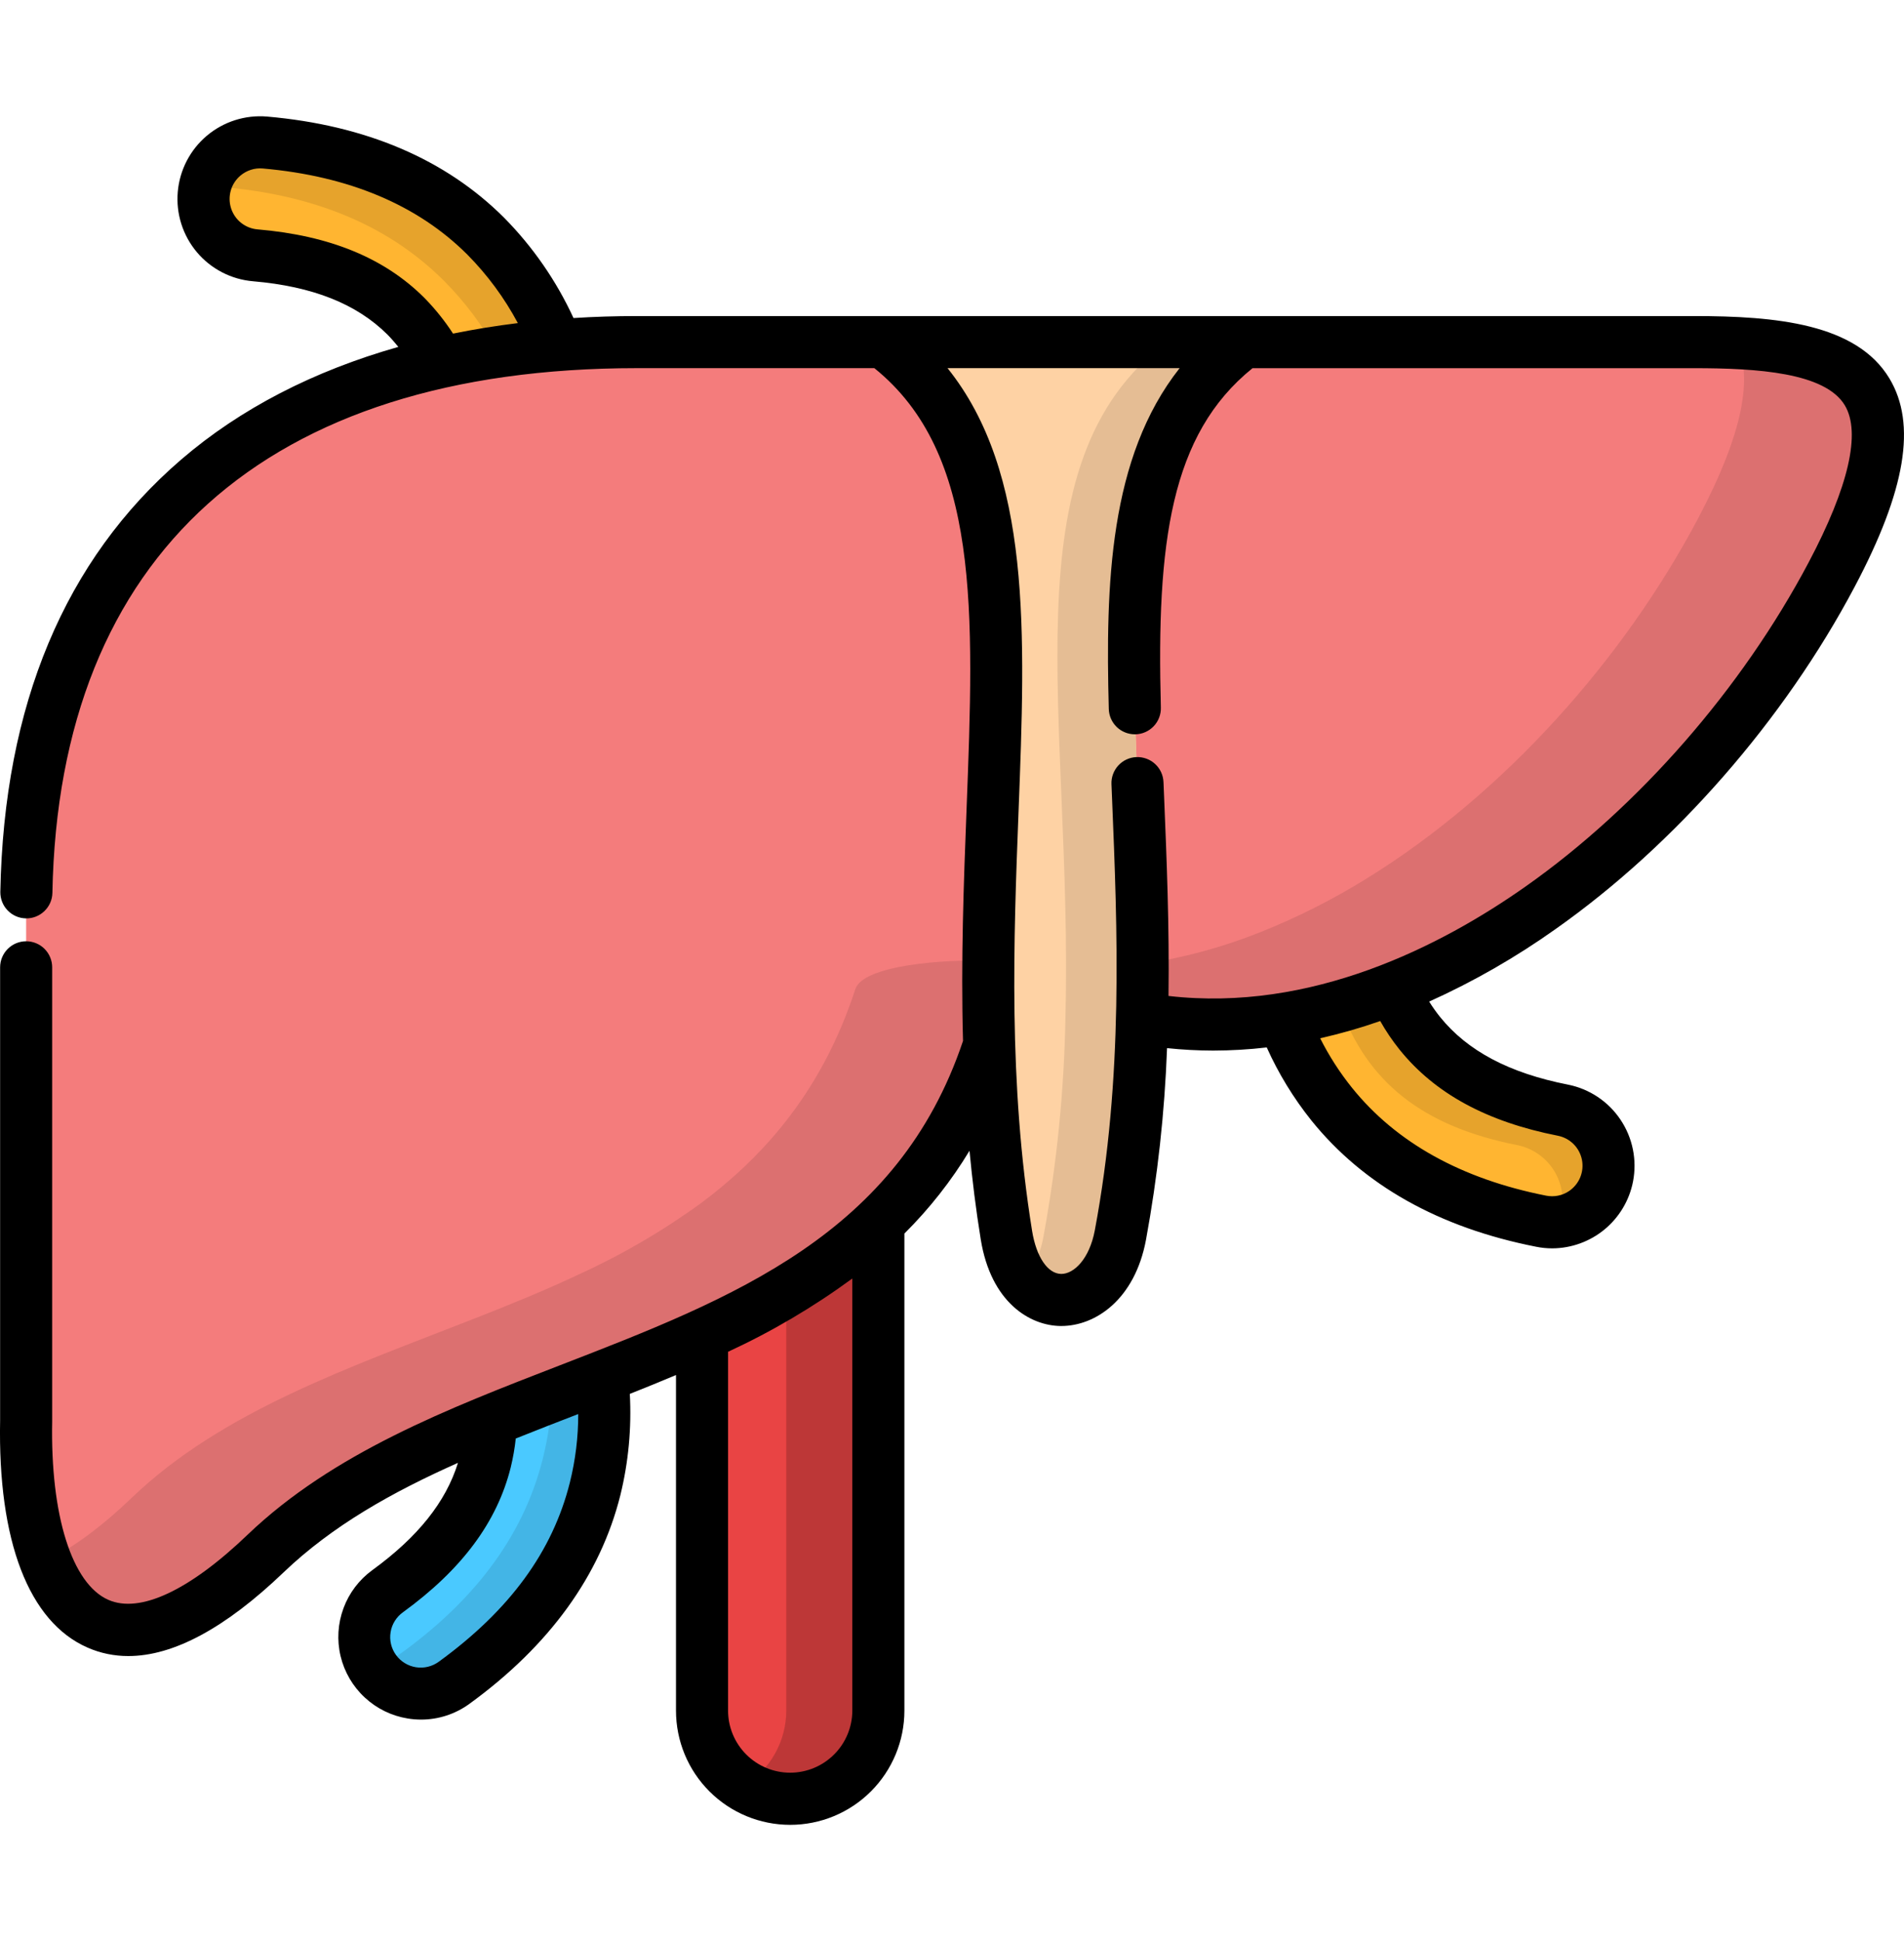
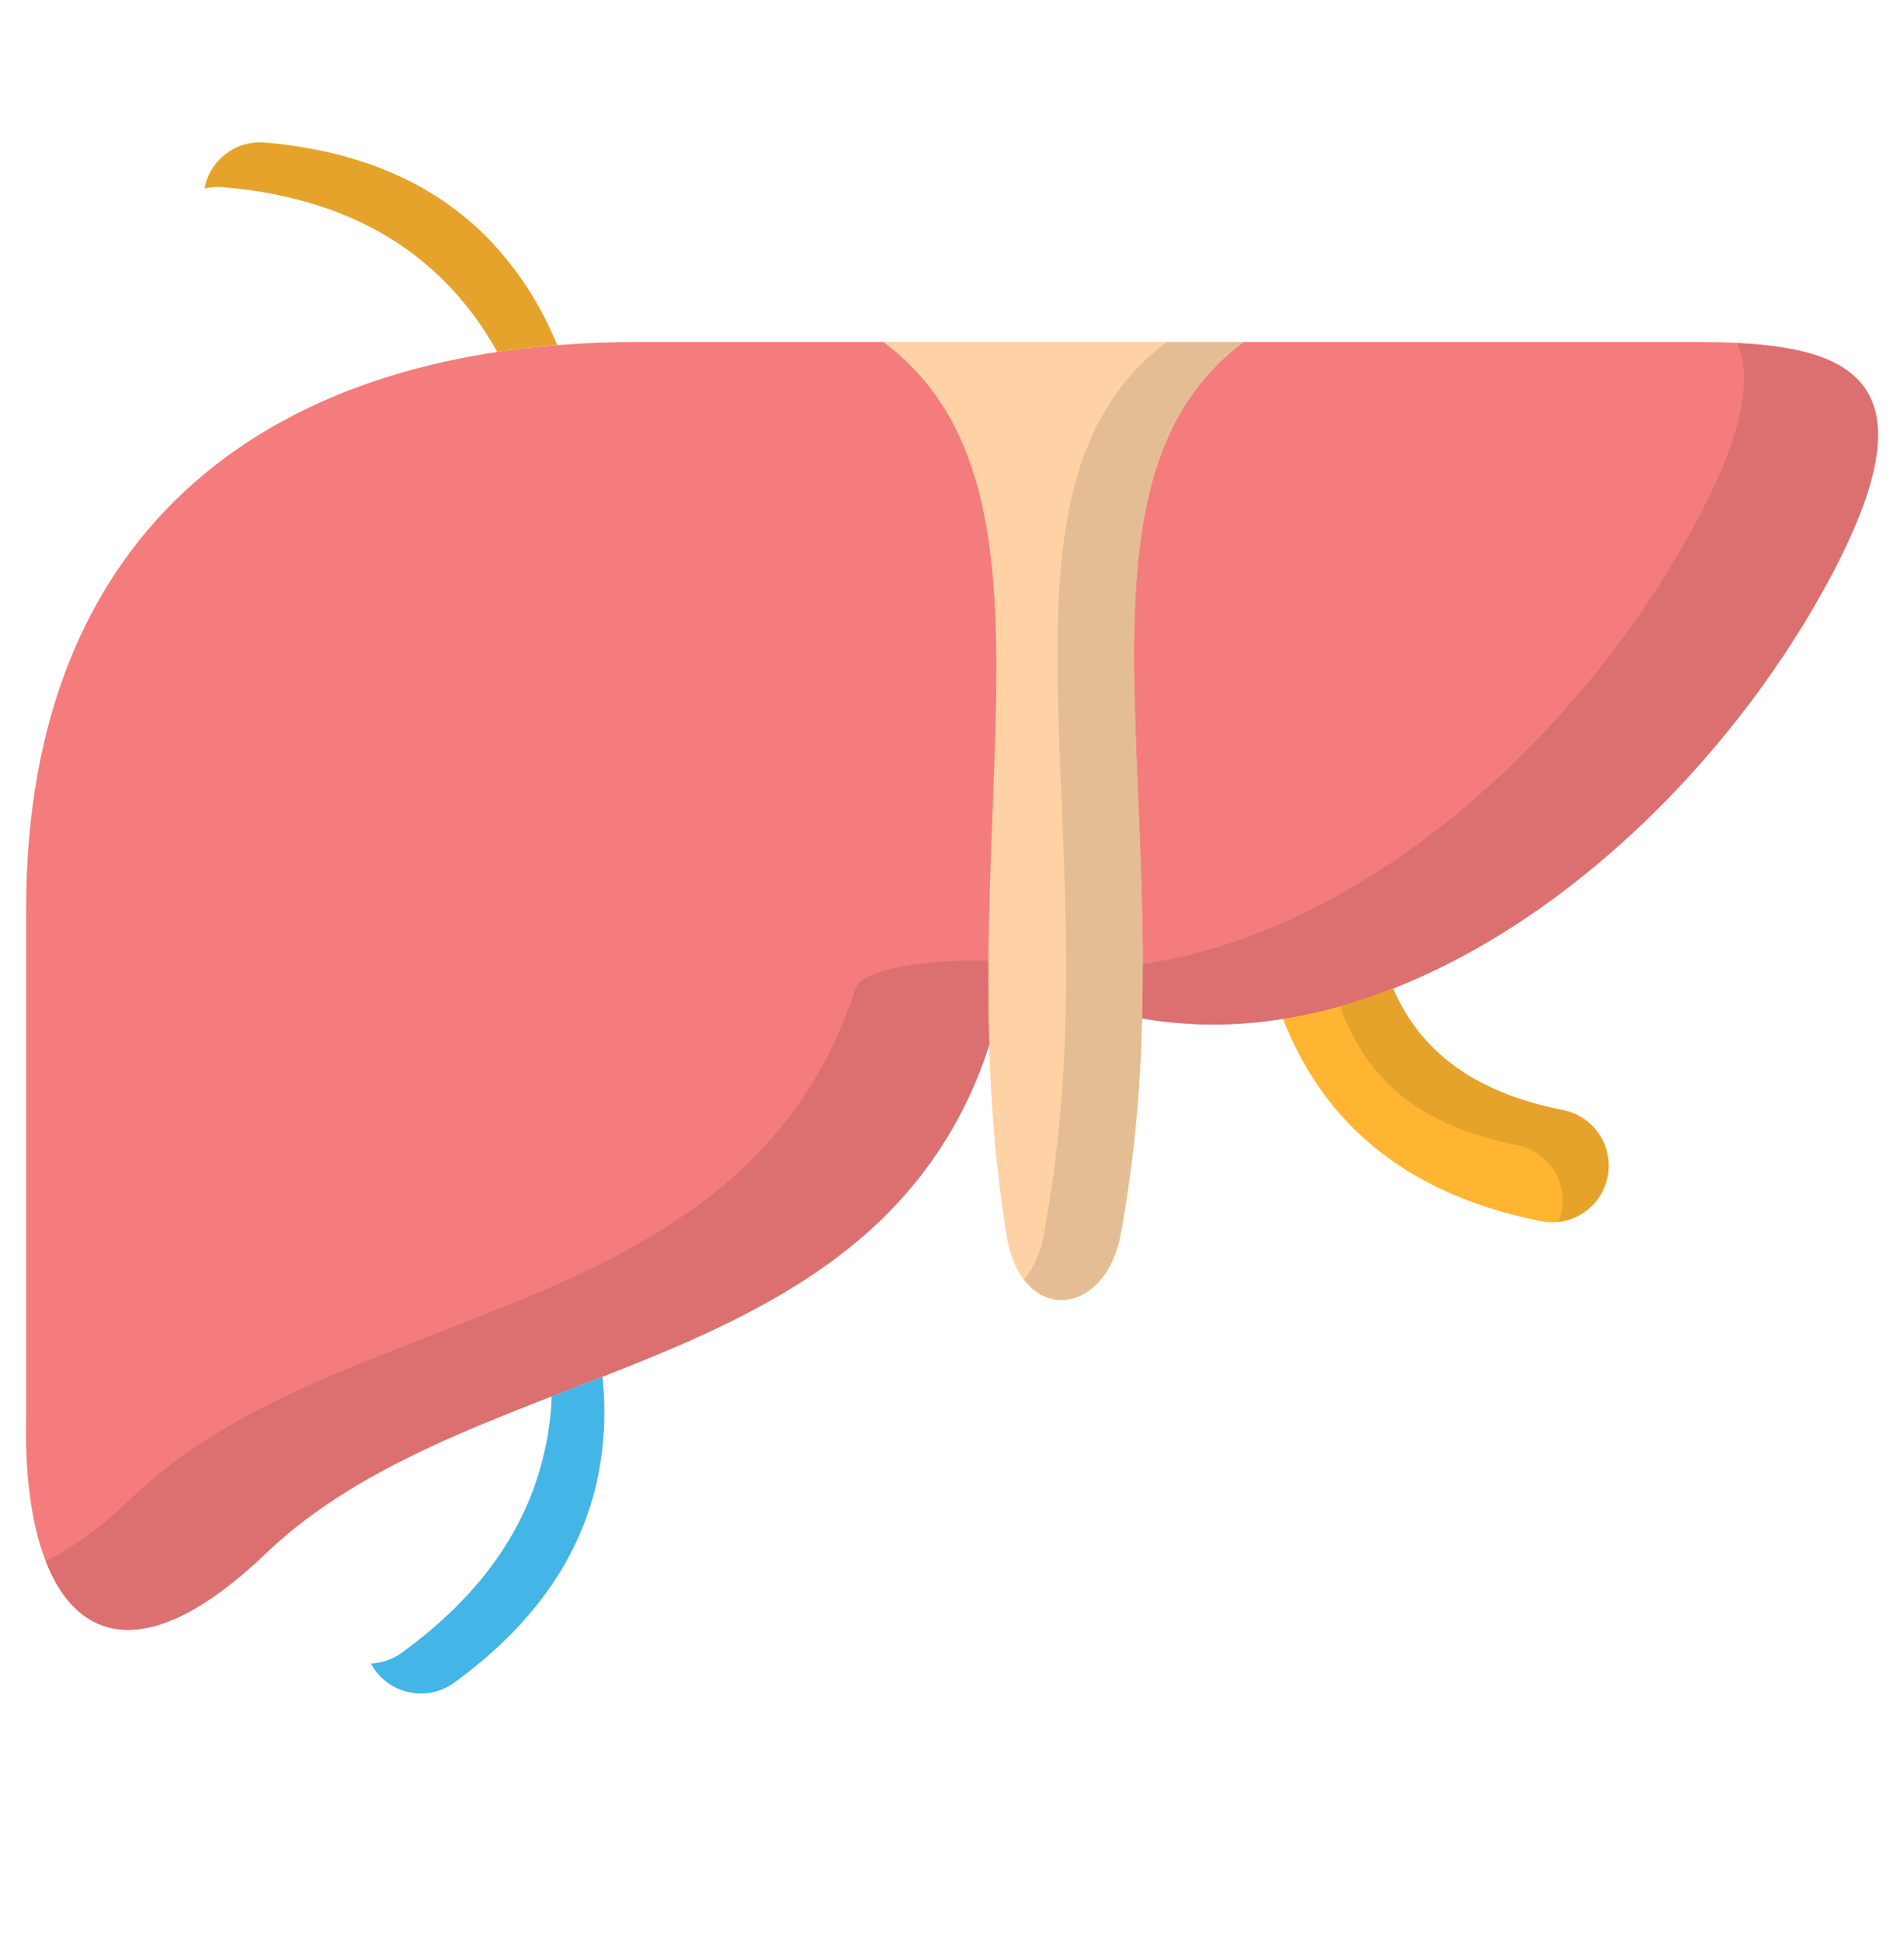
<svg xmlns="http://www.w3.org/2000/svg" width="52" height="53" viewBox="0 0 52 53" fill="none">
  <g clip-path="url(#clip0_6544_1137)">
-     <path fill-rule="evenodd" clip-rule="evenodd" d="M15.791 34.705C15.654 34.321 15.371 34.006 15.003 33.829C14.636 33.653 14.213 33.629 13.827 33.762C13.442 33.896 13.125 34.177 12.945 34.543C12.766 34.91 12.738 35.332 12.869 35.719C13.327 37.043 13.603 38.514 13.255 39.899C12.878 41.407 11.818 42.55 10.589 43.446C10.425 43.565 10.285 43.715 10.179 43.887C10.073 44.06 10.002 44.252 9.97 44.452C9.938 44.653 9.945 44.857 9.992 45.054C10.039 45.252 10.125 45.438 10.243 45.602C10.362 45.766 10.512 45.906 10.685 46.012C10.858 46.118 11.05 46.189 11.25 46.221C11.45 46.253 11.655 46.246 11.852 46.199C12.05 46.152 12.236 46.066 12.4 45.947C14.242 44.609 15.69 42.893 16.255 40.65C16.752 38.655 16.453 36.628 15.791 34.705H15.791Z" fill="#4AC9FF" />
-     <path fill-rule="evenodd" clip-rule="evenodd" d="M15.933 11.777C15.976 11.977 15.98 12.182 15.943 12.383C15.907 12.584 15.831 12.775 15.72 12.946C15.61 13.117 15.466 13.265 15.298 13.381C15.13 13.496 14.941 13.577 14.742 13.62C14.542 13.662 14.336 13.664 14.136 13.626C13.935 13.588 13.745 13.511 13.574 13.4C13.403 13.288 13.257 13.143 13.142 12.975C13.028 12.806 12.948 12.616 12.907 12.416C12.616 11.046 12.095 9.641 11.085 8.634C9.985 7.537 8.485 7.102 6.971 6.97C6.767 6.954 6.568 6.899 6.386 6.806C6.204 6.714 6.042 6.586 5.909 6.43C5.777 6.275 5.677 6.095 5.614 5.9C5.552 5.705 5.529 5.5 5.547 5.297C5.564 5.093 5.622 4.895 5.717 4.714C5.811 4.533 5.941 4.373 6.098 4.242C6.255 4.111 6.436 4.013 6.632 3.953C6.827 3.893 7.032 3.872 7.235 3.892C9.504 4.088 11.629 4.813 13.267 6.446C14.723 7.9 15.512 9.791 15.933 11.778V11.777Z" fill="#FFB531" />
    <path fill-rule="evenodd" clip-rule="evenodd" d="M34.298 24.56C34.26 24.153 34.384 23.748 34.644 23.432C34.904 23.117 35.278 22.917 35.685 22.877C36.092 22.836 36.498 22.958 36.815 23.215C37.132 23.473 37.335 23.846 37.378 24.252C37.516 25.648 37.882 27.099 38.777 28.211C39.753 29.423 41.196 30.018 42.687 30.312C43.089 30.391 43.443 30.627 43.671 30.967C43.9 31.307 43.984 31.724 43.905 32.126C43.826 32.528 43.59 32.882 43.25 33.111C42.91 33.339 42.493 33.423 42.091 33.344C39.857 32.903 37.822 31.95 36.37 30.151C35.081 28.547 34.502 26.581 34.298 24.56Z" fill="#FFB531" />
-     <path fill-rule="evenodd" clip-rule="evenodd" d="M19.171 28.052H23.988V46.708C23.986 47.345 23.732 47.957 23.281 48.408C22.83 48.859 22.218 49.113 21.581 49.114C20.942 49.113 20.331 48.859 19.879 48.408C19.428 47.957 19.173 47.346 19.171 46.708L19.171 28.052Z" fill="#E94444" />
    <path fill-rule="evenodd" clip-rule="evenodd" d="M17.398 9.339H46.268C50.235 9.339 53.028 10.021 50.028 15.687C46.331 22.674 38.558 29.097 31.191 27.807C30.382 27.666 27.27 27.749 27.017 28.529C23.988 37.831 12.988 36.93 7.253 42.42C2.73 46.751 0.614 43.733 0.714 38.788V24.813C0.714 14.461 7.345 9.339 17.398 9.339Z" fill="#F47C7C" />
    <path fill-rule="evenodd" clip-rule="evenodd" d="M29.043 9.339H24.126C29.599 13.422 25.744 22.942 27.488 33.726C27.889 36.194 30.177 35.972 30.601 33.726C32.616 23.008 28.49 13.421 33.963 9.339H29.043Z" fill="#FED2A4" />
    <path fill-rule="evenodd" clip-rule="evenodd" d="M12.961 36.001C9.57 37.334 6.087 38.514 3.596 40.898C2.724 41.733 1.941 42.294 1.247 42.622C2.128 44.891 4.109 45.429 7.253 42.421C8.954 40.791 11.122 39.723 13.408 38.785C14.41 38.373 15.434 37.987 16.454 37.59C17.372 37.23 18.285 36.862 19.171 36.456C20.942 35.647 22.603 34.691 23.988 33.378C25.394 32.047 26.436 30.378 27.016 28.53C26.994 27.756 26.988 26.99 26.994 26.236C25.807 26.187 23.573 26.351 23.36 27.008C23.242 27.37 23.11 27.719 22.969 28.053C22.082 30.135 20.755 31.646 19.171 32.832C18.123 33.597 17 34.254 15.82 34.792C14.893 35.23 13.931 35.621 12.961 36.001L12.961 36.001ZM31.208 26.322C31.208 26.811 31.203 27.306 31.191 27.807C32.464 28.026 33.765 28.03 35.04 27.819C36.068 27.651 37.075 27.373 38.043 26.99C42.995 25.049 47.48 20.503 50.028 15.687C52.723 10.597 50.745 9.529 47.437 9.365C47.866 10.306 47.621 11.8 46.372 14.164C44.339 18.005 41.077 21.672 37.326 23.987C36.401 24.561 35.427 25.052 34.416 25.455C33.383 25.867 32.307 26.158 31.208 26.322H31.208Z" fill="#DC7070" />
    <path fill-rule="evenodd" clip-rule="evenodd" d="M31.871 9.339C27.431 12.65 29.308 19.582 29.098 27.804C29.061 29.791 28.862 31.772 28.505 33.726C28.434 34.172 28.249 34.592 27.967 34.944C28.779 36.007 30.267 35.494 30.601 33.726C30.956 31.772 31.154 29.793 31.191 27.807C31.203 27.306 31.209 26.811 31.209 26.322C31.197 18.756 29.795 12.448 33.964 9.339H31.871Z" fill="#E5BD94" />
-     <path fill-rule="evenodd" clip-rule="evenodd" d="M23.987 33.378C23.221 34.095 22.378 34.725 21.474 35.258V46.708C21.473 47.12 21.367 47.524 21.165 47.884C20.964 48.243 20.674 48.545 20.322 48.76C20.687 48.983 21.105 49.106 21.533 49.114C21.96 49.122 22.383 49.016 22.756 48.807C23.129 48.598 23.44 48.294 23.656 47.924C23.873 47.555 23.987 47.135 23.987 46.708L23.987 33.378Z" fill="#BD3737" />
    <path fill-rule="evenodd" clip-rule="evenodd" d="M42.687 30.312C41.195 30.018 39.753 29.422 38.777 28.21C38.479 27.838 38.232 27.427 38.043 26.99C37.565 27.177 37.083 27.339 36.598 27.476C37.326 29.52 38.823 30.75 41.428 31.265C41.83 31.344 42.184 31.579 42.412 31.918C42.64 32.258 42.724 32.674 42.646 33.075C42.627 33.173 42.599 33.27 42.563 33.363C42.929 33.321 43.269 33.15 43.52 32.88C43.771 32.61 43.917 32.259 43.932 31.89C43.947 31.522 43.83 31.16 43.601 30.871C43.373 30.581 43.048 30.383 42.687 30.311V30.312Z" fill="#E6A32C" />
    <path fill-rule="evenodd" clip-rule="evenodd" d="M14.824 39.83C14.263 42.075 12.815 43.791 10.973 45.127C10.727 45.307 10.433 45.409 10.129 45.421C10.163 45.481 10.201 45.542 10.241 45.602C10.482 45.934 10.845 46.157 11.249 46.221C11.654 46.286 12.068 46.188 12.4 45.947C14.243 44.609 15.691 42.893 16.255 40.65C16.497 39.649 16.564 38.614 16.454 37.59C15.993 37.771 15.529 37.95 15.069 38.128C15.047 38.702 14.965 39.273 14.824 39.83L14.824 39.83Z" fill="#43B5E6" />
    <path fill-rule="evenodd" clip-rule="evenodd" d="M6.093 5.11C8.361 5.306 10.486 6.031 12.124 7.666C12.698 8.242 13.188 8.896 13.578 9.61C14.11 9.532 14.656 9.469 15.216 9.422C14.769 8.311 14.107 7.299 13.267 6.446C11.629 4.813 9.504 4.088 7.236 3.892C6.853 3.859 6.472 3.969 6.166 4.202C5.861 4.434 5.653 4.772 5.583 5.15C5.75 5.109 5.922 5.095 6.093 5.109V5.11Z" fill="#E6A32C" />
-     <path d="M51.601 10.332C50.7 8.836 48.504 8.63 46.265 8.63H17.4C16.809 8.63 16.23 8.648 15.663 8.684C15.195 7.668 14.554 6.741 13.768 5.945C12.169 4.348 9.992 3.419 7.295 3.183C6.698 3.132 6.106 3.321 5.649 3.706C5.191 4.092 4.906 4.644 4.855 5.24C4.804 5.837 4.992 6.429 5.378 6.887C5.764 7.344 6.316 7.63 6.912 7.68C8.539 7.82 9.74 8.297 10.582 9.136C10.685 9.24 10.783 9.354 10.879 9.472C8.565 10.128 6.564 11.159 4.952 12.545C1.769 15.282 0.106 19.255 0.009 24.352C0.006 24.54 0.077 24.723 0.208 24.858C0.339 24.994 0.518 25.073 0.707 25.076C0.895 25.08 1.078 25.008 1.213 24.877C1.349 24.747 1.428 24.567 1.431 24.379C1.606 15.14 7.277 10.052 17.4 10.052H23.879C26.77 12.382 26.606 16.684 26.397 22.113C26.321 24.085 26.24 26.204 26.301 28.422C24.528 33.704 20.035 35.444 15.279 37.284C12.236 38.461 9.089 39.678 6.76 41.907C5.17 43.431 3.82 44.061 2.96 43.684C1.963 43.246 1.374 41.375 1.425 38.802C1.425 38.797 1.425 38.792 1.425 38.788V26.412C1.425 26.224 1.35 26.043 1.217 25.909C1.084 25.776 0.903 25.701 0.714 25.701C0.526 25.701 0.345 25.776 0.212 25.909C0.078 26.043 0.003 26.224 0.003 26.412V38.781C-0.061 42.08 0.786 44.283 2.389 44.986C2.741 45.141 3.121 45.219 3.505 45.218C4.736 45.218 6.157 44.454 7.744 42.934C9.081 41.655 10.718 40.739 12.507 39.943C12.178 41.009 11.412 41.968 10.171 42.87C9.81 43.132 9.535 43.494 9.381 43.912C9.226 44.33 9.198 44.784 9.301 45.218C9.404 45.651 9.633 46.045 9.96 46.348C10.286 46.652 10.695 46.852 11.135 46.923C11.256 46.943 11.378 46.953 11.501 46.953C11.975 46.953 12.437 46.802 12.82 46.523C15.007 44.934 16.395 43.016 16.943 40.824C17.165 39.92 17.251 38.989 17.201 38.06C17.623 37.893 18.043 37.721 18.462 37.545V46.707C18.462 47.535 18.79 48.328 19.375 48.913C19.96 49.498 20.753 49.827 21.581 49.827C22.408 49.827 23.201 49.498 23.786 48.913C24.371 48.328 24.7 47.535 24.7 46.707V33.682C25.382 33.004 25.98 32.245 26.478 31.421C26.553 32.219 26.653 33.026 26.785 33.841C27.065 35.57 28.133 36.196 28.962 36.206H28.985C29.92 36.206 30.991 35.483 31.297 33.858C31.615 32.128 31.808 30.377 31.873 28.619C32.291 28.663 32.71 28.685 33.13 28.686C33.62 28.685 34.11 28.657 34.596 28.6C34.917 29.314 35.327 29.984 35.816 30.595C37.238 32.36 39.301 33.52 41.949 34.041C42.095 34.071 42.244 34.086 42.393 34.086C42.915 34.084 43.42 33.901 43.822 33.569C44.224 33.237 44.499 32.775 44.599 32.263C44.713 31.676 44.59 31.068 44.257 30.572C43.924 30.075 43.407 29.731 42.821 29.615C41.219 29.3 40.076 28.695 39.327 27.765C39.221 27.632 39.122 27.493 39.032 27.348C40.245 26.801 41.403 26.137 42.488 25.365C45.75 23.066 48.726 19.66 50.653 16.021C52.049 13.385 52.35 11.577 51.601 10.332ZM11.589 8.132C10.497 7.043 9.007 6.432 7.035 6.263C6.871 6.25 6.714 6.187 6.585 6.085C6.456 5.982 6.36 5.843 6.31 5.685C6.26 5.528 6.258 5.359 6.303 5.201C6.349 5.042 6.441 4.901 6.567 4.794C6.651 4.724 6.747 4.67 6.851 4.637C6.955 4.603 7.064 4.591 7.173 4.6C9.526 4.806 11.407 5.597 12.763 6.951C13.311 7.504 13.776 8.135 14.143 8.822C13.537 8.897 12.947 8.992 12.373 9.109C12.145 8.758 11.882 8.431 11.589 8.132ZM15.564 40.478C15.092 42.364 13.921 43.965 11.985 45.372C11.896 45.437 11.796 45.484 11.689 45.51C11.582 45.536 11.471 45.541 11.362 45.524C11.253 45.507 11.149 45.469 11.055 45.411C10.961 45.354 10.88 45.279 10.815 45.189C10.75 45.1 10.704 44.999 10.679 44.892C10.653 44.785 10.65 44.674 10.668 44.565C10.685 44.457 10.724 44.353 10.783 44.259C10.841 44.166 10.917 44.085 11.007 44.021C12.613 42.854 13.574 41.562 13.947 40.072C14.011 39.81 14.058 39.545 14.086 39.278C14.646 39.053 15.216 38.833 15.792 38.61C15.793 39.24 15.716 39.867 15.564 40.478ZM21.58 48.403C21.13 48.403 20.699 48.224 20.381 47.906C20.063 47.588 19.884 47.157 19.884 46.707V36.91C21.079 36.358 22.216 35.688 23.278 34.909V46.707C23.277 47.157 23.098 47.589 22.779 47.906C22.461 48.224 22.03 48.403 21.58 48.403ZM38.221 28.657C39.188 29.858 40.603 30.628 42.547 31.011C42.709 31.043 42.858 31.122 42.975 31.239C43.092 31.355 43.171 31.504 43.204 31.666C43.236 31.827 43.22 31.995 43.157 32.148C43.094 32.3 42.987 32.431 42.85 32.523C42.76 32.584 42.658 32.626 42.551 32.647C42.444 32.669 42.333 32.668 42.226 32.647C39.914 32.191 38.131 31.2 36.925 29.702C36.588 29.283 36.297 28.83 36.055 28.35C36.61 28.224 37.158 28.067 37.695 27.879C37.849 28.152 38.025 28.412 38.221 28.657ZM49.396 15.356C47.571 18.804 44.755 22.029 41.669 24.203C39.355 25.834 35.814 27.644 31.913 27.194C31.938 25.287 31.863 23.459 31.792 21.738L31.776 21.354C31.768 21.165 31.686 20.988 31.547 20.86C31.408 20.732 31.224 20.665 31.036 20.672C30.848 20.68 30.67 20.762 30.542 20.901C30.415 21.04 30.347 21.224 30.355 21.412L30.371 21.797C30.518 25.37 30.686 29.419 29.9 33.595C29.753 34.377 29.33 34.784 28.986 34.784H28.981C28.614 34.779 28.303 34.32 28.188 33.613C27.533 29.559 27.684 25.633 27.817 22.168C28.007 17.251 28.172 12.916 25.878 10.052H32.217C30.291 12.491 30.192 15.962 30.282 19.358C30.287 19.543 30.364 19.719 30.497 19.849C30.63 19.978 30.808 20.05 30.993 20.05H31.012C31.106 20.048 31.198 20.027 31.283 19.989C31.368 19.951 31.445 19.896 31.509 19.829C31.574 19.761 31.624 19.681 31.657 19.594C31.691 19.507 31.707 19.414 31.704 19.32C31.585 14.832 31.961 11.864 34.208 10.053H46.265C47.999 10.053 49.845 10.173 50.383 11.066C50.83 11.809 50.489 13.293 49.396 15.356Z" fill="black" />
  </g>
  <defs>
    <clipPath id="clip0_6544_1137">
      <rect width="52" height="52" fill="white" transform="translate(0 0.5)" />
    </clipPath>
  </defs>
</svg>